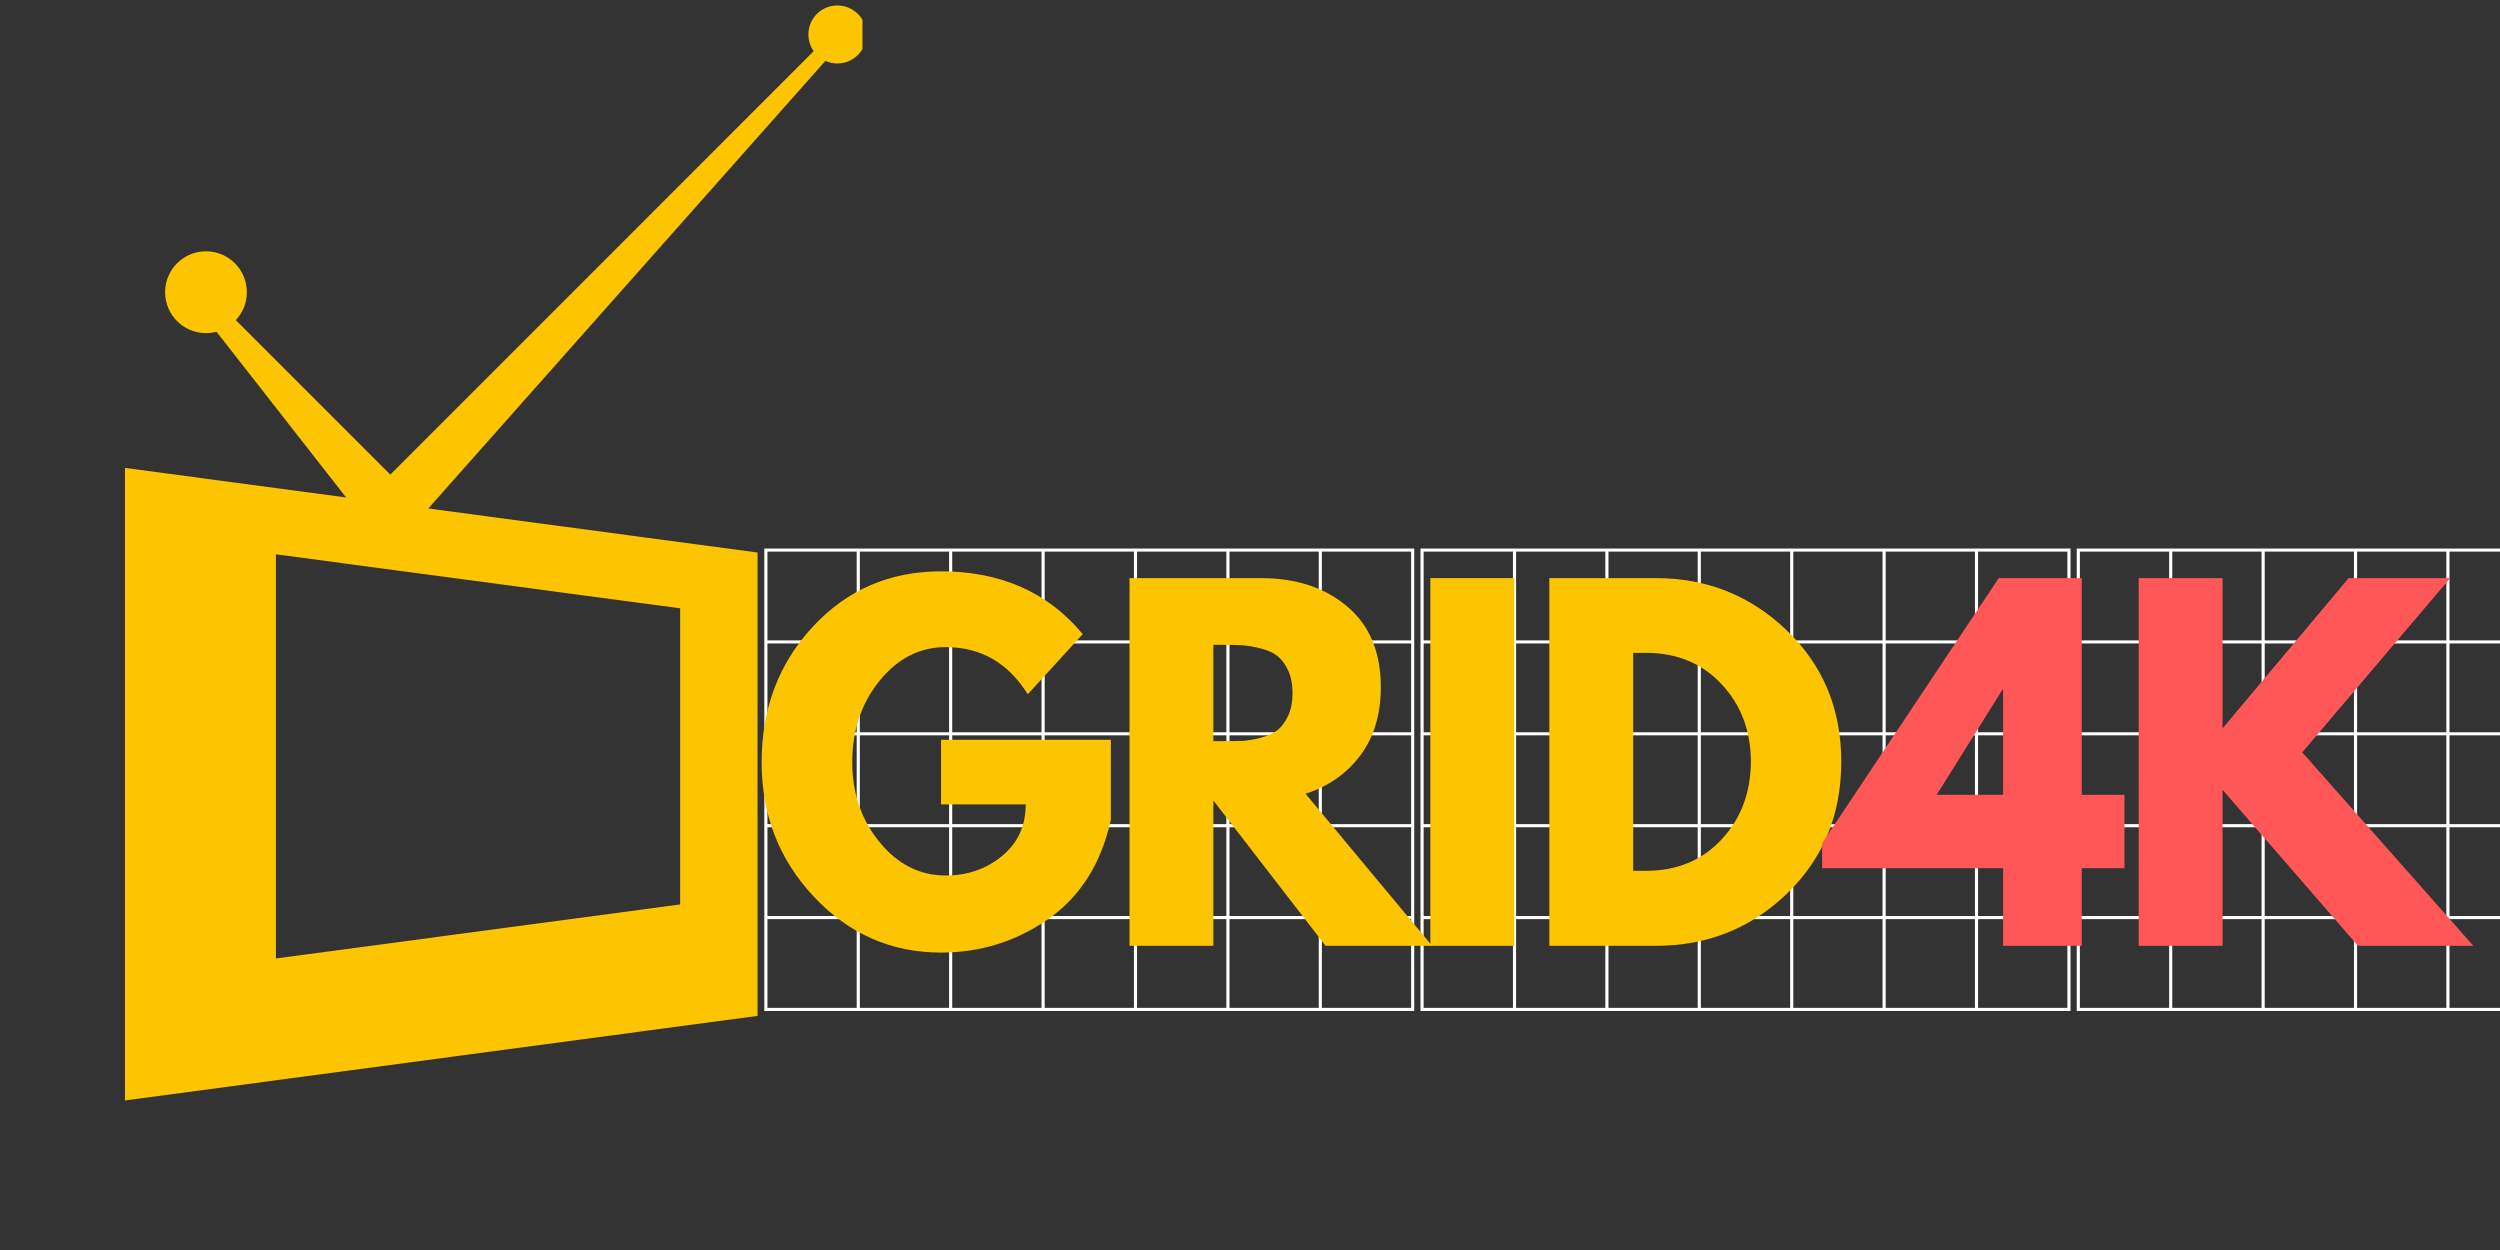
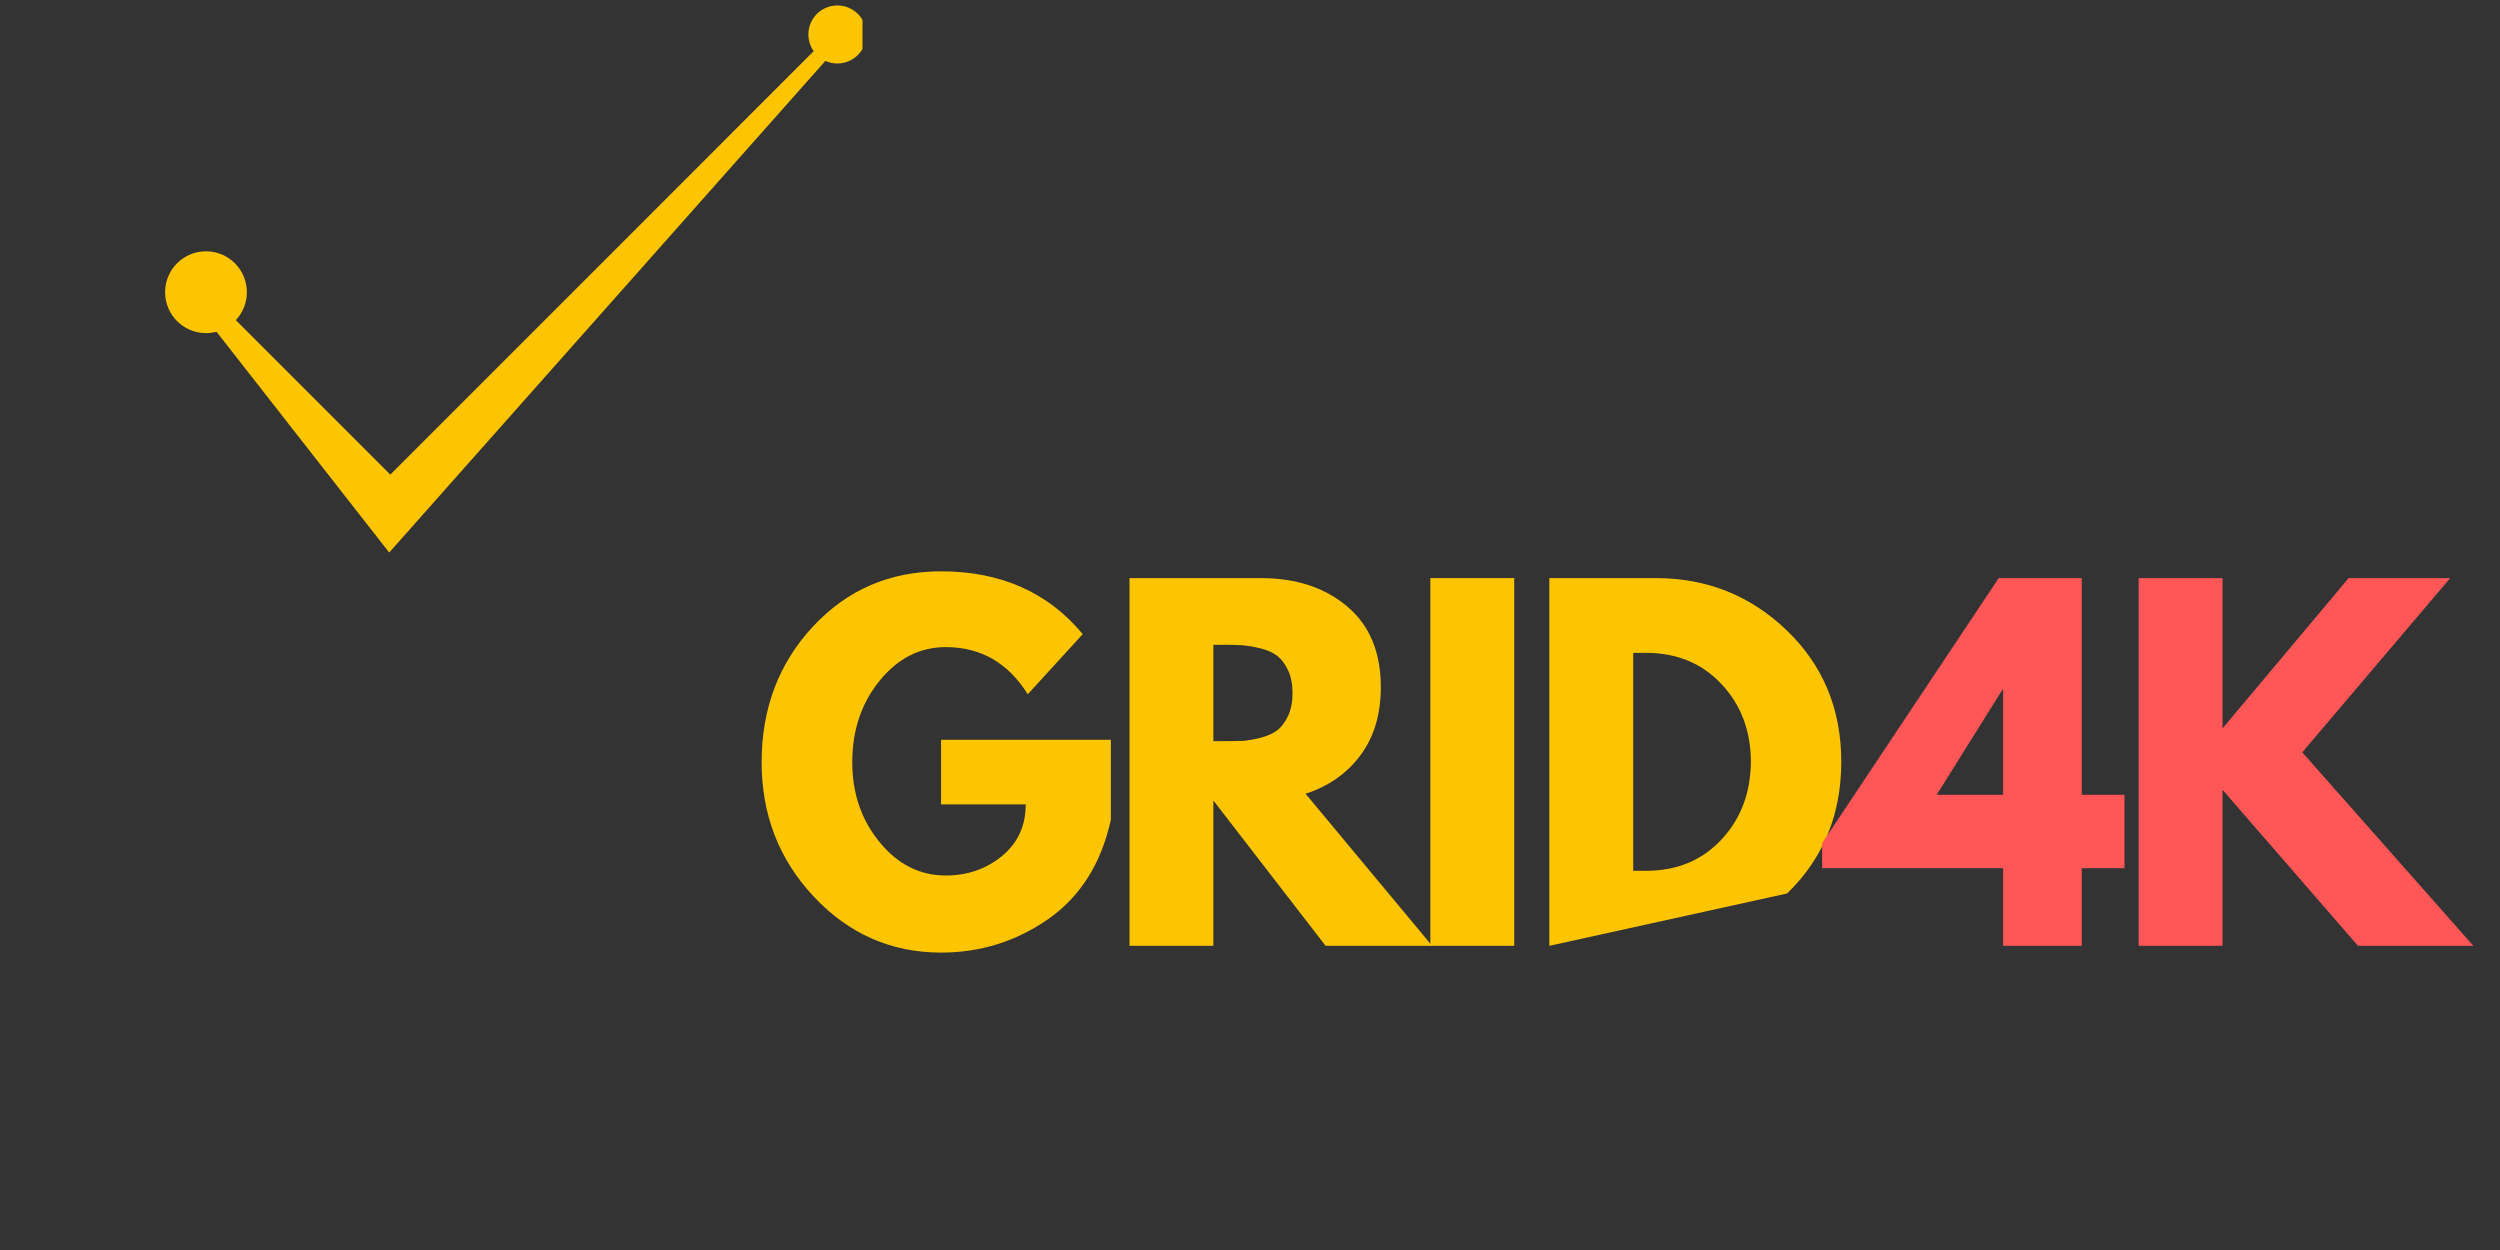
<svg xmlns="http://www.w3.org/2000/svg" width="200" viewBox="0 0 150 75" height="100" preserveAspectRatio="xMidYMid meet">
  <rect x="0" y="0" width="150" height="75" fill="#333333" stroke="none" />
  <defs>
    <g />
    <clipPath id="4330446918">
      <path d="M 48 0.285 L 51.75 0.285 L 51.75 4 L 48 4 Z M 48 0.285 " clip-rule="nonzero" />
    </clipPath>
    <clipPath id="3037ffc257">
-       <path d="M 7.5 28 L 46 28 L 46 66.285 L 7.5 66.285 Z M 7.5 28 " clip-rule="nonzero" />
-     </clipPath>
+       </clipPath>
    <clipPath id="6a230a9e52">
      <path d="M 45.859 32.91 L 84.855 32.91 L 84.855 60.66 L 45.859 60.66 Z M 45.859 32.91 " clip-rule="nonzero" />
    </clipPath>
    <clipPath id="b9edda1e31">
      <path d="M 85.23 32.91 L 124.23 32.91 L 124.23 60.66 L 85.23 60.66 Z M 85.23 32.91 " clip-rule="nonzero" />
    </clipPath>
    <clipPath id="163fccc0b7">
-       <path d="M 124.605 32.91 L 150 32.91 L 150 60.66 L 124.605 60.66 Z M 124.605 32.91 " clip-rule="nonzero" />
-     </clipPath>
+       </clipPath>
  </defs>
  <path fill="#fdc500" d="M 14.812 17.531 C 14.812 18.887 13.715 19.988 12.359 19.988 C 11.004 19.988 9.906 18.887 9.906 17.531 C 9.906 16.176 11.004 15.078 12.359 15.078 C 13.715 15.078 14.812 16.176 14.812 17.531 " fill-opacity="1" fill-rule="nonzero" />
  <g clip-path="url(#4330446918)">
    <path fill="#fdc500" d="M 51.984 2.066 C 51.984 3.027 51.203 3.809 50.242 3.809 C 49.281 3.809 48.504 3.027 48.504 2.066 C 48.504 1.105 49.281 0.328 50.242 0.328 C 51.203 0.328 51.984 1.105 51.984 2.066 " fill-opacity="1" fill-rule="nonzero" />
  </g>
  <path fill="#fdc500" d="M 12.668 17.727 L 23.418 28.477 L 50.59 1.301 L 50.93 2.066 L 23.352 33.152 L 11.703 18.258 L 12.668 17.727 " fill-opacity="1" fill-rule="nonzero" />
  <g clip-path="url(#3037ffc257)">
    <path fill="#fdc500" d="M 40.809 54.266 L 16.555 57.508 L 16.555 33.258 L 40.809 36.5 Z M 7.5 28.074 L 7.5 66.027 L 45.453 60.953 L 45.453 33.152 L 7.5 28.074 " fill-opacity="1" fill-rule="nonzero" />
  </g>
  <g clip-path="url(#6a230a9e52)">
-     <path fill="#ffffff" d="M 79.312 38.422 L 79.312 33.098 L 84.668 33.098 L 84.668 38.422 Z M 84.668 43.934 L 79.312 43.934 L 79.312 38.609 L 84.668 38.609 Z M 84.668 49.449 L 79.312 49.449 L 79.312 44.121 L 84.668 44.121 Z M 84.668 54.961 L 79.312 54.961 L 79.312 49.637 L 84.668 49.637 Z M 84.668 60.473 L 79.312 60.473 L 79.312 55.148 L 84.668 55.148 Z M 79.125 60.473 L 73.77 60.473 L 73.77 55.148 L 79.125 55.148 Z M 73.582 60.473 L 68.223 60.473 L 68.223 55.148 L 73.582 55.148 Z M 68.035 60.473 L 62.68 60.473 L 62.68 55.148 L 68.035 55.148 Z M 62.492 60.473 L 57.133 60.473 L 57.133 55.148 L 62.492 55.148 Z M 56.945 60.473 L 51.59 60.473 L 51.59 55.148 L 56.945 55.148 Z M 51.402 60.473 L 46.047 60.473 L 46.047 55.148 L 51.402 55.148 Z M 46.047 49.637 L 51.402 49.637 L 51.402 54.961 L 46.047 54.961 Z M 46.047 44.121 L 51.402 44.121 L 51.402 49.449 L 46.047 49.449 Z M 46.047 38.609 L 51.402 38.609 L 51.402 43.934 L 46.047 43.934 Z M 46.047 33.098 L 51.402 33.098 L 51.402 38.422 L 46.047 38.422 Z M 51.59 33.098 L 56.945 33.098 L 56.945 38.422 L 51.59 38.422 Z M 57.133 33.098 L 62.492 33.098 L 62.492 38.422 L 57.133 38.422 Z M 62.68 33.098 L 68.035 33.098 L 68.035 38.422 L 62.68 38.422 Z M 68.223 33.098 L 73.582 33.098 L 73.582 38.422 L 68.223 38.422 Z M 68.223 49.637 L 73.582 49.637 L 73.582 54.961 L 68.223 54.961 Z M 62.68 49.637 L 68.035 49.637 L 68.035 54.961 L 62.68 54.961 Z M 57.133 49.637 L 62.492 49.637 L 62.492 54.961 L 57.133 54.961 Z M 62.492 43.934 L 57.133 43.934 L 57.133 38.609 L 62.492 38.609 Z M 68.035 43.934 L 62.68 43.934 L 62.68 38.609 L 68.035 38.609 Z M 62.68 44.121 L 68.035 44.121 L 68.035 49.449 L 62.68 49.449 Z M 57.133 44.121 L 62.492 44.121 L 62.492 49.449 L 57.133 49.449 Z M 73.582 49.449 L 68.223 49.449 L 68.223 44.121 L 73.582 44.121 Z M 73.582 43.934 L 68.223 43.934 L 68.223 38.609 L 73.582 38.609 Z M 51.59 38.609 L 56.945 38.609 L 56.945 43.934 L 51.59 43.934 Z M 51.59 44.121 L 56.945 44.121 L 56.945 49.449 L 51.59 49.449 Z M 51.59 49.637 L 56.945 49.637 L 56.945 54.961 L 51.59 54.961 Z M 79.125 54.961 L 73.77 54.961 L 73.77 49.637 L 79.125 49.637 Z M 79.125 49.449 L 73.77 49.449 L 73.77 44.121 L 79.125 44.121 Z M 79.125 43.934 L 73.77 43.934 L 73.77 38.609 L 79.125 38.609 Z M 73.77 33.098 L 79.125 33.098 L 79.125 38.422 L 73.77 38.422 Z M 79.312 32.91 L 45.859 32.91 L 45.859 60.66 L 84.855 60.66 L 84.855 32.91 L 79.312 32.91 " fill-opacity="1" fill-rule="nonzero" />
-   </g>
+     </g>
  <g clip-path="url(#b9edda1e31)">
-     <path fill="#ffffff" d="M 118.684 38.422 L 118.684 33.098 L 124.043 33.098 L 124.043 38.422 Z M 124.043 43.934 L 118.684 43.934 L 118.684 38.609 L 124.043 38.609 Z M 124.043 49.449 L 118.684 49.449 L 118.684 44.121 L 124.043 44.121 Z M 124.043 54.961 L 118.684 54.961 L 118.684 49.637 L 124.043 49.637 Z M 124.043 60.473 L 118.684 60.473 L 118.684 55.148 L 124.043 55.148 Z M 118.496 60.473 L 113.141 60.473 L 113.141 55.148 L 118.496 55.148 Z M 112.953 60.473 L 107.598 60.473 L 107.598 55.148 L 112.953 55.148 Z M 107.41 60.473 L 102.051 60.473 L 102.051 55.148 L 107.41 55.148 Z M 101.863 60.473 L 96.508 60.473 L 96.508 55.148 L 101.863 55.148 Z M 96.32 60.473 L 90.965 60.473 L 90.965 55.148 L 96.32 55.148 Z M 90.777 60.473 L 85.418 60.473 L 85.418 55.148 L 90.777 55.148 Z M 85.418 49.637 L 90.777 49.637 L 90.777 54.961 L 85.418 54.961 Z M 85.418 44.121 L 90.777 44.121 L 90.777 49.449 L 85.418 49.449 Z M 85.418 38.609 L 90.777 38.609 L 90.777 43.934 L 85.418 43.934 Z M 85.418 33.098 L 90.777 33.098 L 90.777 38.422 L 85.418 38.422 Z M 90.965 33.098 L 96.32 33.098 L 96.32 38.422 L 90.965 38.422 Z M 96.508 33.098 L 101.863 33.098 L 101.863 38.422 L 96.508 38.422 Z M 102.051 33.098 L 107.41 33.098 L 107.41 38.422 L 102.051 38.422 Z M 107.598 33.098 L 112.953 33.098 L 112.953 38.422 L 107.598 38.422 Z M 107.598 49.637 L 112.953 49.637 L 112.953 54.961 L 107.598 54.961 Z M 102.051 49.637 L 107.41 49.637 L 107.41 54.961 L 102.051 54.961 Z M 96.508 49.637 L 101.863 49.637 L 101.863 54.961 L 96.508 54.961 Z M 101.863 43.934 L 96.508 43.934 L 96.508 38.609 L 101.863 38.609 Z M 107.41 43.934 L 102.051 43.934 L 102.051 38.609 L 107.41 38.609 Z M 102.051 44.121 L 107.41 44.121 L 107.41 49.449 L 102.051 49.449 Z M 96.508 44.121 L 101.863 44.121 L 101.863 49.449 L 96.508 49.449 Z M 112.953 49.449 L 107.598 49.449 L 107.598 44.121 L 112.953 44.121 Z M 112.953 43.934 L 107.598 43.934 L 107.598 38.609 L 112.953 38.609 Z M 90.965 38.609 L 96.32 38.609 L 96.32 43.934 L 90.965 43.934 Z M 90.965 44.121 L 96.32 44.121 L 96.32 49.449 L 90.965 49.449 Z M 90.965 49.637 L 96.32 49.637 L 96.32 54.961 L 90.965 54.961 Z M 118.496 54.961 L 113.141 54.961 L 113.141 49.637 L 118.496 49.637 Z M 118.496 49.449 L 113.141 49.449 L 113.141 44.121 L 118.496 44.121 Z M 118.496 43.934 L 113.141 43.934 L 113.141 38.609 L 118.496 38.609 Z M 113.141 33.098 L 118.496 33.098 L 118.496 38.422 L 113.141 38.422 Z M 118.684 32.91 L 85.23 32.91 L 85.23 60.66 L 124.23 60.66 L 124.23 32.91 L 118.684 32.91 " fill-opacity="1" fill-rule="nonzero" />
-   </g>
+     </g>
  <g clip-path="url(#163fccc0b7)">
-     <path fill="#ffffff" d="M 158.059 38.422 L 158.059 33.098 L 163.414 33.098 L 163.414 38.422 Z M 163.414 43.934 L 158.059 43.934 L 158.059 38.609 L 163.414 38.609 Z M 163.414 49.449 L 158.059 49.449 L 158.059 44.121 L 163.414 44.121 Z M 163.414 54.961 L 158.059 54.961 L 158.059 49.637 L 163.414 49.637 Z M 163.414 60.473 L 158.059 60.473 L 158.059 55.148 L 163.414 55.148 Z M 157.871 60.473 L 152.516 60.473 L 152.516 55.148 L 157.871 55.148 Z M 152.328 60.473 L 146.969 60.473 L 146.969 55.148 L 152.328 55.148 Z M 146.781 60.473 L 141.426 60.473 L 141.426 55.148 L 146.781 55.148 Z M 141.238 60.473 L 135.883 60.473 L 135.883 55.148 L 141.238 55.148 Z M 135.695 60.473 L 130.336 60.473 L 130.336 55.148 L 135.695 55.148 Z M 130.148 60.473 L 124.793 60.473 L 124.793 55.148 L 130.148 55.148 Z M 124.793 49.637 L 130.148 49.637 L 130.148 54.961 L 124.793 54.961 Z M 124.793 44.121 L 130.148 44.121 L 130.148 49.449 L 124.793 49.449 Z M 124.793 38.609 L 130.148 38.609 L 130.148 43.934 L 124.793 43.934 Z M 124.793 33.098 L 130.148 33.098 L 130.148 38.422 L 124.793 38.422 Z M 130.336 33.098 L 135.695 33.098 L 135.695 38.422 L 130.336 38.422 Z M 135.883 33.098 L 141.238 33.098 L 141.238 38.422 L 135.883 38.422 Z M 141.426 33.098 L 146.781 33.098 L 146.781 38.422 L 141.426 38.422 Z M 146.969 33.098 L 152.328 33.098 L 152.328 38.422 L 146.969 38.422 Z M 146.969 49.637 L 152.328 49.637 L 152.328 54.961 L 146.969 54.961 Z M 141.426 49.637 L 146.781 49.637 L 146.781 54.961 L 141.426 54.961 Z M 135.883 49.637 L 141.238 49.637 L 141.238 54.961 L 135.883 54.961 Z M 141.238 43.934 L 135.883 43.934 L 135.883 38.609 L 141.238 38.609 Z M 146.781 43.934 L 141.426 43.934 L 141.426 38.609 L 146.781 38.609 Z M 141.426 44.121 L 146.781 44.121 L 146.781 49.449 L 141.426 49.449 Z M 135.883 44.121 L 141.238 44.121 L 141.238 49.449 L 135.883 49.449 Z M 152.328 49.449 L 146.969 49.449 L 146.969 44.121 L 152.328 44.121 Z M 152.328 43.934 L 146.969 43.934 L 146.969 38.609 L 152.328 38.609 Z M 130.336 38.609 L 135.695 38.609 L 135.695 43.934 L 130.336 43.934 Z M 130.336 44.121 L 135.695 44.121 L 135.695 49.449 L 130.336 49.449 Z M 130.336 49.637 L 135.695 49.637 L 135.695 54.961 L 130.336 54.961 Z M 157.871 54.961 L 152.516 54.961 L 152.516 49.637 L 157.871 49.637 Z M 157.871 49.449 L 152.516 49.449 L 152.516 44.121 L 157.871 44.121 Z M 157.871 43.934 L 152.516 43.934 L 152.516 38.609 L 157.871 38.609 Z M 152.516 33.098 L 157.871 33.098 L 157.871 38.422 L 152.516 38.422 Z M 158.059 32.91 L 124.605 32.91 L 124.605 60.66 L 163.602 60.66 L 163.602 32.91 L 158.059 32.91 " fill-opacity="1" fill-rule="nonzero" />
-   </g>
+     </g>
  <g fill="#fdc500" fill-opacity="1">
    <g transform="translate(45.089, 56.749)">
      <g>
        <path d="M 21.562 -12.359 L 21.562 -7.562 C 20.988 -4.945 19.738 -2.961 17.812 -1.609 C 15.883 -0.266 13.738 0.406 11.375 0.406 C 8.395 0.406 5.852 -0.707 3.75 -2.938 C 1.656 -5.164 0.609 -7.859 0.609 -11.016 C 0.609 -14.234 1.633 -16.945 3.688 -19.156 C 5.738 -21.363 8.301 -22.469 11.375 -22.469 C 14.957 -22.469 17.789 -21.211 19.875 -18.703 L 16.578 -15.094 C 15.398 -16.977 13.758 -17.922 11.656 -17.922 C 10.102 -17.922 8.781 -17.25 7.688 -15.906 C 6.594 -14.562 6.047 -12.93 6.047 -11.016 C 6.047 -9.148 6.594 -7.551 7.688 -6.219 C 8.781 -4.883 10.102 -4.219 11.656 -4.219 C 12.945 -4.219 14.066 -4.602 15.016 -5.375 C 15.973 -6.156 16.453 -7.191 16.453 -8.484 L 11.375 -8.484 L 11.375 -12.359 Z M 21.562 -12.359 " />
      </g>
    </g>
  </g>
  <g fill="#fdc500" fill-opacity="1">
    <g transform="translate(66.161, 56.749)">
      <g>
        <path d="M 1.609 -22.062 L 9.5 -22.062 C 11.613 -22.062 13.336 -21.492 14.672 -20.359 C 16.016 -19.234 16.688 -17.617 16.688 -15.516 C 16.688 -13.891 16.281 -12.531 15.469 -11.438 C 14.656 -10.344 13.555 -9.57 12.172 -9.125 L 19.766 0 L 13.375 0 L 6.641 -8.719 L 6.641 0 L 1.609 0 Z M 6.641 -12.281 L 7.219 -12.281 C 7.688 -12.281 8.078 -12.285 8.391 -12.297 C 8.711 -12.316 9.078 -12.379 9.484 -12.484 C 9.898 -12.598 10.234 -12.75 10.484 -12.938 C 10.734 -13.133 10.945 -13.422 11.125 -13.797 C 11.301 -14.172 11.391 -14.625 11.391 -15.156 C 11.391 -15.695 11.301 -16.156 11.125 -16.531 C 10.945 -16.906 10.734 -17.191 10.484 -17.391 C 10.234 -17.586 9.898 -17.738 9.484 -17.844 C 9.078 -17.945 8.711 -18.008 8.391 -18.031 C 8.078 -18.051 7.688 -18.062 7.219 -18.062 L 6.641 -18.062 Z M 6.641 -12.281 " />
      </g>
    </g>
  </g>
  <g fill="#fdc500" fill-opacity="1">
    <g transform="translate(84.212, 56.749)">
      <g>
        <path d="M 6.641 -22.062 L 6.641 0 L 1.609 0 L 1.609 -22.062 Z M 6.641 -22.062 " />
      </g>
    </g>
  </g>
  <g fill="#fdc500" fill-opacity="1">
    <g transform="translate(91.351, 56.749)">
      <g>
-         <path d="M 1.609 -22.062 L 8 -22.062 C 11.062 -22.062 13.68 -21.016 15.859 -18.922 C 18.035 -16.828 19.125 -14.203 19.125 -11.047 C 19.125 -7.867 18.039 -5.234 15.875 -3.141 C 13.707 -1.047 11.082 0 8 0 L 1.609 0 Z M 6.641 -4.5 L 7.406 -4.5 C 9.25 -4.5 10.754 -5.117 11.922 -6.359 C 13.086 -7.598 13.68 -9.148 13.703 -11.016 C 13.703 -12.891 13.113 -14.453 11.938 -15.703 C 10.77 -16.953 9.258 -17.578 7.406 -17.578 L 6.641 -17.578 Z M 6.641 -4.5 " />
+         <path d="M 1.609 -22.062 L 8 -22.062 C 11.062 -22.062 13.68 -21.016 15.859 -18.922 C 18.035 -16.828 19.125 -14.203 19.125 -11.047 C 19.125 -7.867 18.039 -5.234 15.875 -3.141 L 1.609 0 Z M 6.641 -4.5 L 7.406 -4.5 C 9.25 -4.5 10.754 -5.117 11.922 -6.359 C 13.086 -7.598 13.68 -9.148 13.703 -11.016 C 13.703 -12.891 13.113 -14.453 11.938 -15.703 C 10.77 -16.953 9.258 -17.578 7.406 -17.578 L 6.641 -17.578 Z M 6.641 -4.5 " />
      </g>
    </g>
  </g>
  <g fill="#ff5757" fill-opacity="1">
    <g transform="translate(109.999, 56.749)">
      <g>
        <path d="M 14.906 -9.062 L 17.469 -9.062 L 17.469 -4.656 L 14.906 -4.656 L 14.906 0 L 10.188 0 L 10.188 -4.656 L -0.672 -4.656 L -0.672 -6.156 L 9.922 -22.062 L 14.906 -22.062 Z M 10.188 -15.359 L 10.141 -15.359 L 6.203 -9.062 L 10.188 -9.062 Z M 10.188 -15.359 " />
      </g>
    </g>
  </g>
  <g fill="#ff5757" fill-opacity="1">
    <g transform="translate(126.713, 56.749)">
      <g>
        <path d="M 21.688 0 L 14.766 0 L 6.641 -9.359 L 6.641 0 L 1.609 0 L 1.609 -22.062 L 6.641 -22.062 L 6.641 -13.047 L 14.203 -22.062 L 20.297 -22.062 L 11.422 -11.609 Z M 21.688 0 " />
      </g>
    </g>
  </g>
</svg>